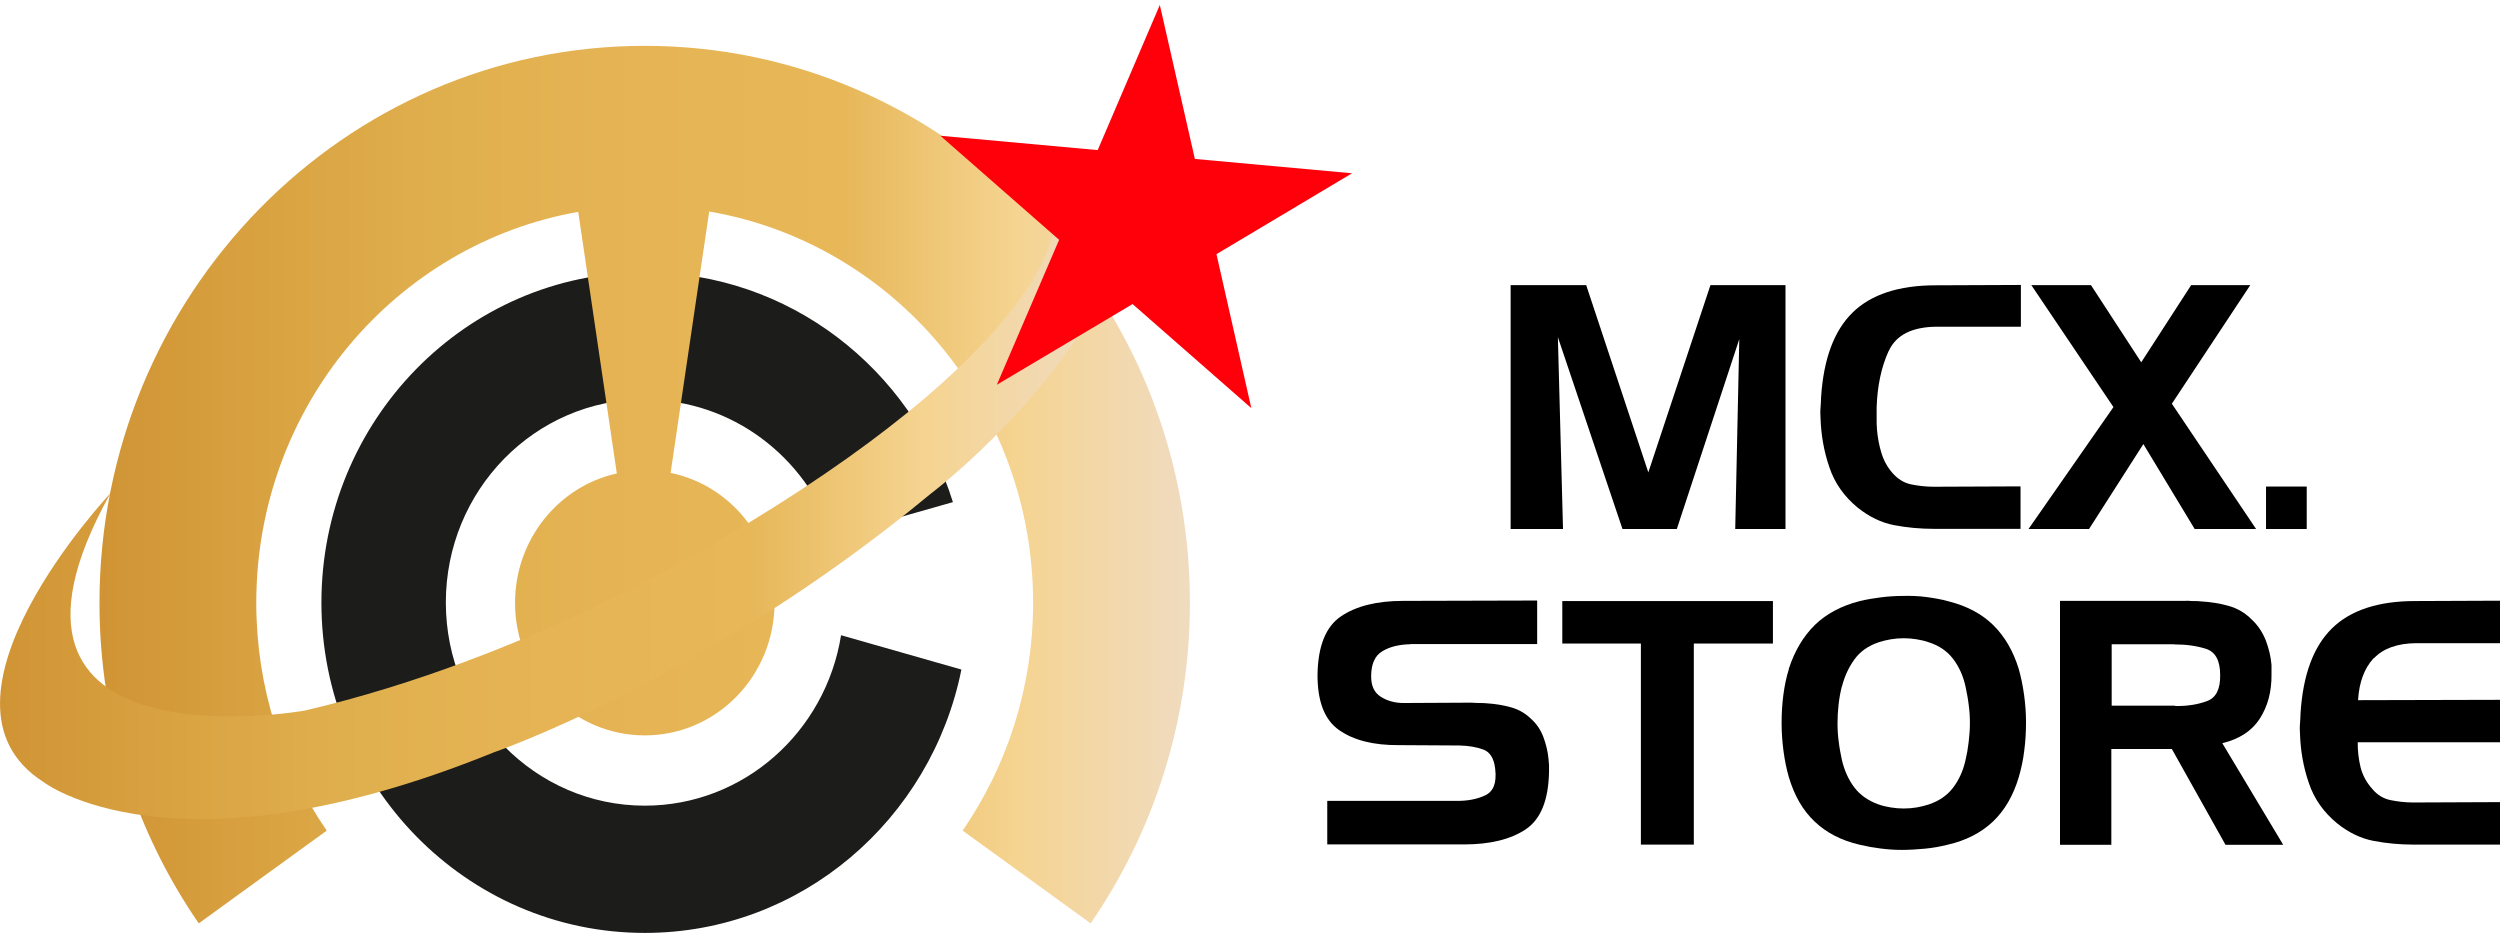
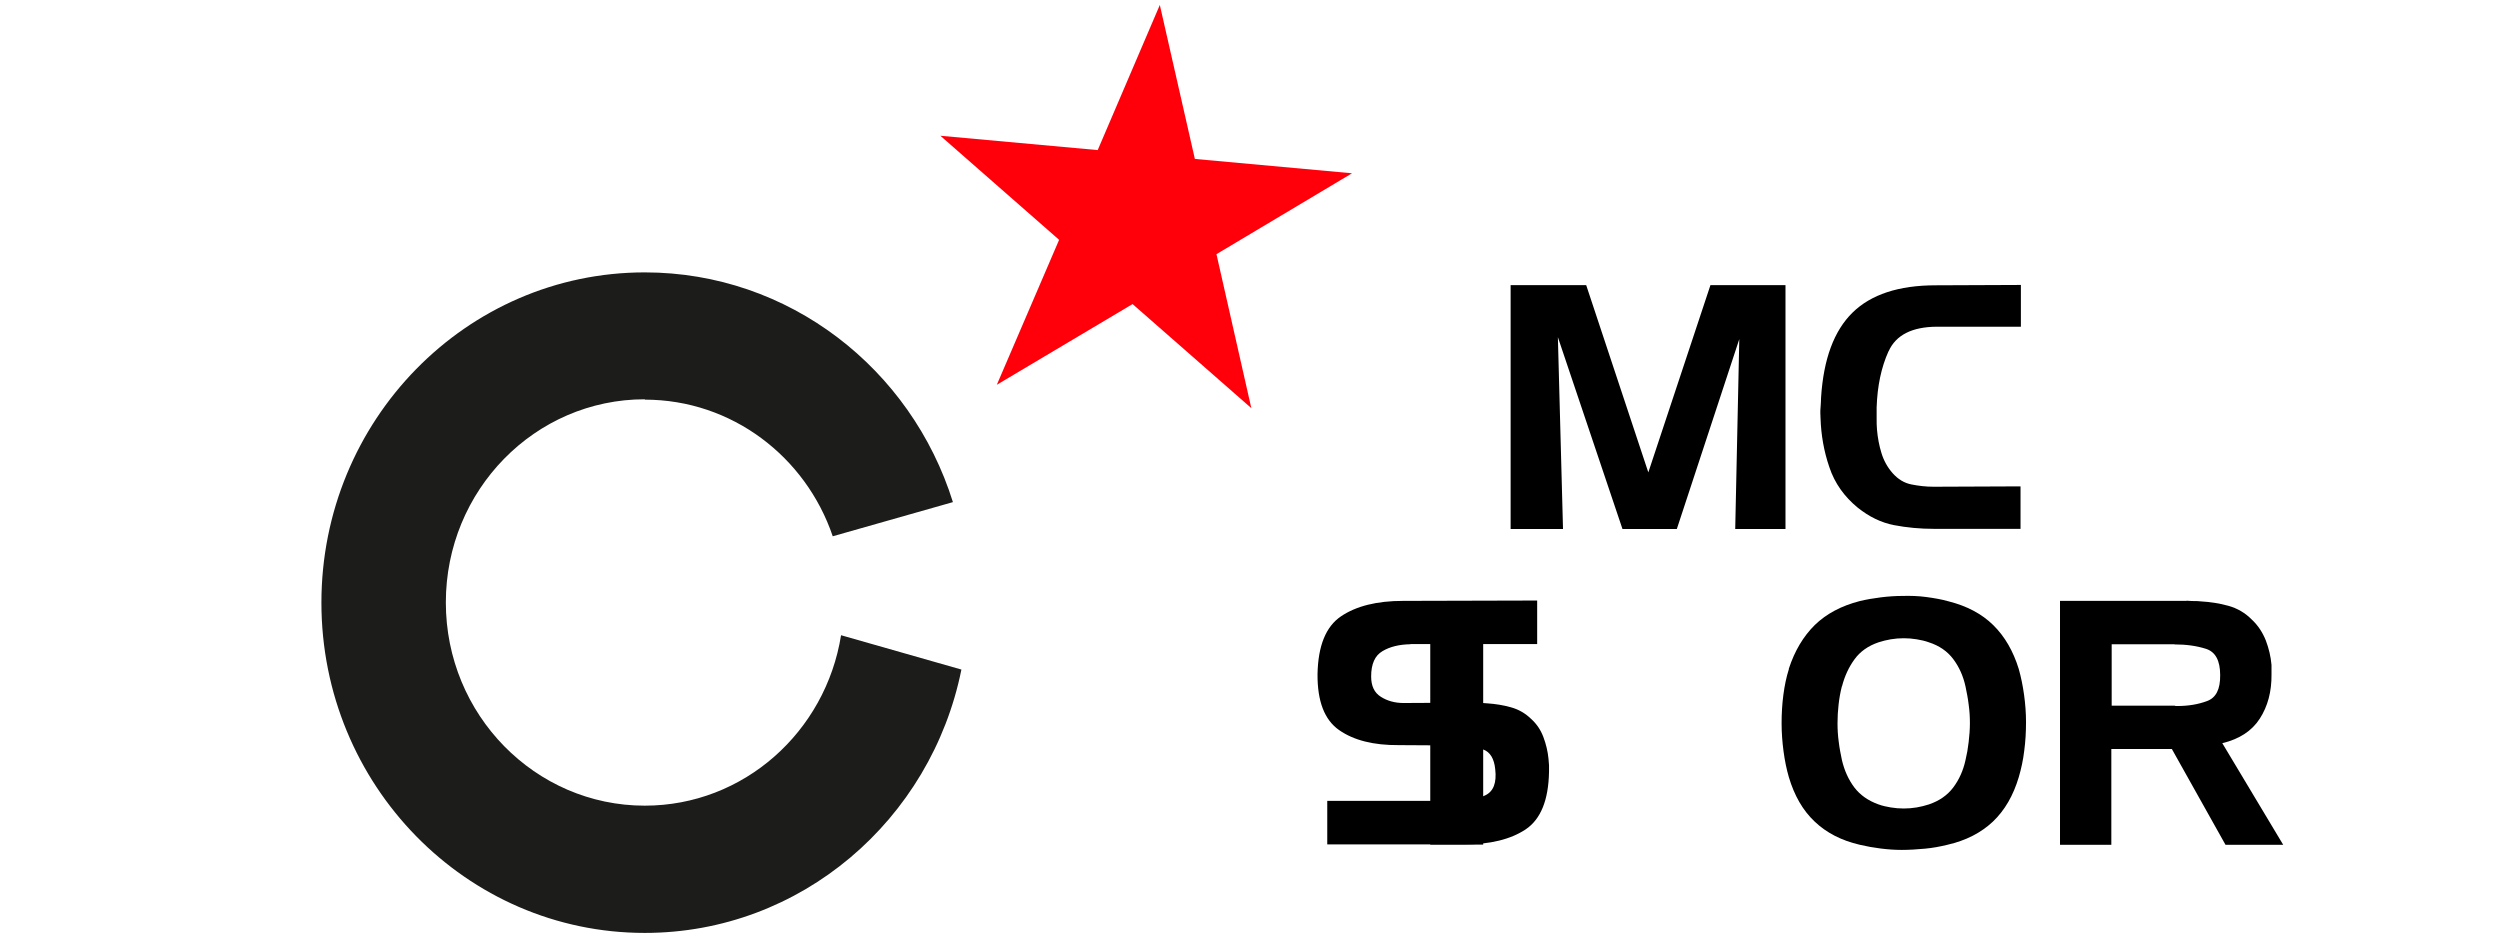
<svg xmlns="http://www.w3.org/2000/svg" id="Layer_1" version="1.1" viewBox="0 0 141.25 53">
  <defs>
    <style> .st0 { fill: url(#linear-gradient2); } .st1 { fill: url(#linear-gradient); } .st2 { fill: url(#linear-gradient1); fill-rule: evenodd; } .st3 { fill: #ff000b; } </style>
    <linearGradient id="linear-gradient" x1="36.24" y1="52.72" x2="36.24" y2="15.39" gradientUnits="userSpaceOnUse">
      <stop offset="0" stop-color="#1c1c1b" />
      <stop offset="1" stop-color="#1c1c1b" />
    </linearGradient>
    <linearGradient id="linear-gradient1" x1="5.63" y1="27.37" x2="67.24" y2="27.37" gradientUnits="userSpaceOnUse">
      <stop offset="0" stop-color="#d09435" />
      <stop offset=".15" stop-color="#d9a241" />
      <stop offset=".31" stop-color="#e0af4d" />
      <stop offset=".5" stop-color="#e6b455" />
      <stop offset=".68" stop-color="#e7b758" />
      <stop offset=".84" stop-color="#f5d491" />
      <stop offset="1" stop-color="#f0dbc0" />
    </linearGradient>
    <linearGradient id="linear-gradient2" x1="0" y1="29.71" x2="62.22" y2="29.71" gradientUnits="userSpaceOnUse">
      <stop offset="0" stop-color="#d09435" />
      <stop offset=".15" stop-color="#d9a241" />
      <stop offset=".31" stop-color="#e0af4d" />
      <stop offset=".5" stop-color="#e6b455" />
      <stop offset=".68" stop-color="#e7b758" />
      <stop offset=".84" stop-color="#f5d491" />
      <stop offset="1" stop-color="#f0dbc0" />
    </linearGradient>
  </defs>
  <g>
    <g>
      <path class="st1" d="M36.43,22.58c4.92,0,9.1,3.23,10.62,7.72l6.79-1.93c-2.35-7.53-9.26-12.98-17.41-12.98-10.09,0-18.27,8.36-18.27,18.66s8.18,18.66,18.27,18.66c8.82,0,16.18-6.39,17.89-14.88l-6.8-1.94c-.87,5.46-5.5,9.63-11.09,9.63-6.2,0-11.24-5.14-11.24-11.48s5.03-11.48,11.24-11.48h0Z" />
-       <path class="st2" d="M37.9,26.72c3.34.69,5.86,3.72,5.86,7.34,0,4.13-3.28,7.49-7.33,7.49s-7.33-3.35-7.33-7.49c0-3.58,2.46-6.58,5.75-7.31l-2.18-14.78c-10.33,1.82-18.19,11.02-18.19,22.09,0,4.79,1.47,9.23,3.98,12.87l-4.72,3.42-2.51,1.82c-3.53-5.12-5.61-11.37-5.61-18.11C5.63,16.68,19.42,2.59,36.43,2.59s30.8,14.09,30.8,31.47c0,6.74-2.08,12.99-5.61,18.11l-2.51-1.82-4.72-3.42c2.5-3.64,3.98-8.08,3.98-12.87,0-11.11-7.91-20.33-18.3-22.11l-2.18,14.77h0Z" />
    </g>
-     <path class="st0" d="M6.22,27.89s-10.97,11.69-3.77,16.29c0,0,7.34,5.68,25.42-1.66,0,0,12.1-4.17,24.71-14.62,0,0,6.08-4.57,9.64-11.05,0,0-1.27-2.23-2.74-3.67,0,0-.62,6.69-18.94,17.41,0,0-10.6,6.6-23.33,9.56,0,0-19.74,3.49-10.99-12.24Z" />
    <polygon class="st3" points="65.53 .28 67.51 8.98 76.39 9.79 68.73 14.36 70.7 23.06 63.99 17.18 56.32 21.74 59.84 13.55 53.13 7.67 62.02 8.48 65.53 .28" />
  </g>
  <g>
    <g>
      <path d="M89.62,16.11l3.51,10.58,3.51-10.58h4.24v13.78h-2.84l.23-10.73-3.53,10.73h-3.07l-3.65-10.84.29,10.84h-2.96v-13.78h4.26Z" />
      <path d="M106.7,19.85c-.41.91-.63,1.96-.67,3.17v.62c0,.21,0,.43.02.64.04.45.12.89.25,1.31.13.43.34.81.63,1.14.31.35.66.56,1.06.64.4.08.82.13,1.24.13h.17l4.76-.02v2.4h-4.89c-.78,0-1.53-.07-2.26-.21-.72-.14-1.4-.47-2.04-.98-.77-.63-1.31-1.39-1.61-2.29-.31-.9-.47-1.83-.5-2.77-.01-.2-.02-.4,0-.59s.02-.38.03-.58c.14-2.18.73-3.77,1.78-4.8,1.04-1.02,2.61-1.54,4.69-1.54l4.82-.02v2.36h-4.76c-1.39.01-2.3.47-2.71,1.38Z" />
-       <path d="M114.76,16.11h3.38l2.84,4.36,2.82-4.36h3.34l-4.43,6.7,4.76,7.08h-3.47l-2.9-4.8-3.07,4.8h-3.42l4.8-6.89-4.64-6.89Z" />
-       <path d="M130.33,27.49v2.4h-2.3v-2.4h2.3Z" />
    </g>
    <g>
      <path d="M79.69,36.4c-.63.01-1.16.14-1.58.39-.43.25-.64.73-.64,1.43,0,.54.18.92.55,1.15.36.23.79.35,1.28.35l3.84-.02c.14.01.29.02.44.02s.31,0,.46.02c.45.03.89.1,1.32.22.44.12.82.34,1.15.66.31.28.54.62.69,1.02s.25.81.29,1.23c.01.13.02.25.03.37,0,.12,0,.25,0,.37-.03,1.6-.47,2.68-1.32,3.25-.86.57-2.02.85-3.49.85h-7.72v-2.46h7.26c.64.01,1.19-.09,1.66-.31.47-.22.66-.71.57-1.48-.06-.6-.29-.97-.67-1.11s-.84-.22-1.36-.23l-3.42-.02c-1.42.01-2.54-.27-3.37-.85-.83-.58-1.23-1.63-1.22-3.16.03-1.6.47-2.69,1.33-3.27.86-.58,2.03-.87,3.5-.87l7.58-.02v2.46h-7.16Z" />
-       <path d="M88.27,36.36v-2.4h11.9v2.4h-4.47v11.36h-2.99v-11.36h-4.43Z" />
+       <path d="M88.27,36.36v-2.4v2.4h-4.47v11.36h-2.99v-11.36h-4.43Z" />
      <path d="M101.07,37.78c.33-1.01.82-1.83,1.47-2.47.65-.63,1.49-1.08,2.54-1.35.38-.09.78-.16,1.19-.21.41-.05.82-.08,1.23-.08.43-.01.88,0,1.32.06s.88.13,1.29.25c1.02.26,1.86.7,2.51,1.34.65.64,1.13,1.47,1.44,2.48.13.46.23.95.3,1.46.07.51.11,1.02.11,1.54,0,.55-.03,1.09-.1,1.61-.06.52-.17,1.02-.31,1.5-.31,1.04-.79,1.87-1.46,2.51-.67.63-1.52,1.07-2.57,1.31-.41.1-.83.18-1.27.22-.44.04-.88.07-1.32.07-.4,0-.79-.03-1.19-.08-.4-.05-.79-.12-1.17-.21-1.04-.24-1.89-.68-2.55-1.31-.67-.63-1.15-1.47-1.46-2.51-.13-.45-.23-.93-.3-1.46-.07-.52-.11-1.06-.11-1.59s.03-1.07.1-1.6.17-1.01.31-1.45v-.02ZM104.07,38.76c-.09.35-.15.69-.19,1.05-.04.35-.06.7-.06,1.05s.02.71.07,1.06c.04.35.11.69.18,1.03.14.59.37,1.1.7,1.54.33.43.78.75,1.37.96.22.08.45.13.69.17.24.04.49.06.73.06s.49-.02.73-.06c.24-.04.47-.1.69-.17.59-.2,1.05-.52,1.38-.96.33-.44.56-.95.69-1.54.08-.33.14-.67.18-1.03.04-.35.07-.71.07-1.06s-.02-.69-.07-1.05c-.04-.35-.11-.69-.18-1.03-.13-.59-.36-1.1-.69-1.54-.33-.44-.79-.76-1.38-.95-.22-.08-.45-.13-.69-.17-.24-.04-.49-.06-.73-.06s-.49.02-.73.06c-.24.04-.47.1-.69.17-.59.2-1.04.52-1.36.96-.32.44-.56.95-.71,1.54v-.02Z" />
      <path d="M123.55,33.94c.14.01.28.02.41.02s.27,0,.41.02c.52.03,1.04.11,1.54.25s.95.4,1.33.79c.35.33.6.72.78,1.17.17.45.28.91.32,1.38,0,.09,0,.18,0,.27,0,.09,0,.18,0,.27.01.96-.21,1.79-.66,2.49-.45.7-1.16,1.16-2.12,1.39l3.44,5.74h-3.26l-3.03-5.41h-3.42v5.41h-2.9v-13.78h7.14ZM122.86,36.4h-3.55v3.47h3.55s.05.02.08.02h.08c.61,0,1.17-.09,1.68-.28.51-.19.75-.67.74-1.47,0-.82-.27-1.31-.8-1.48-.53-.17-1.12-.25-1.78-.25v-.02Z" />
-       <path d="M134.11,37.19c-.52.56-.82,1.35-.88,2.37l8.02-.02v2.4h-8.04c0,.49.05.95.16,1.4.11.45.33.86.66,1.23.29.35.64.56,1.05.64.4.08.82.13,1.24.13h.17l4.76-.02v2.4h-4.89c-.78,0-1.53-.07-2.26-.21-.72-.14-1.4-.47-2.04-.98-.77-.63-1.31-1.39-1.61-2.29-.31-.9-.47-1.83-.5-2.77-.01-.2-.02-.4,0-.59s.02-.38.03-.58c.14-2.18.73-3.77,1.78-4.8,1.04-1.02,2.61-1.54,4.69-1.54l4.82-.02v2.4h-4.76c-1.06.01-1.86.3-2.38.85Z" />
    </g>
  </g>
</svg>